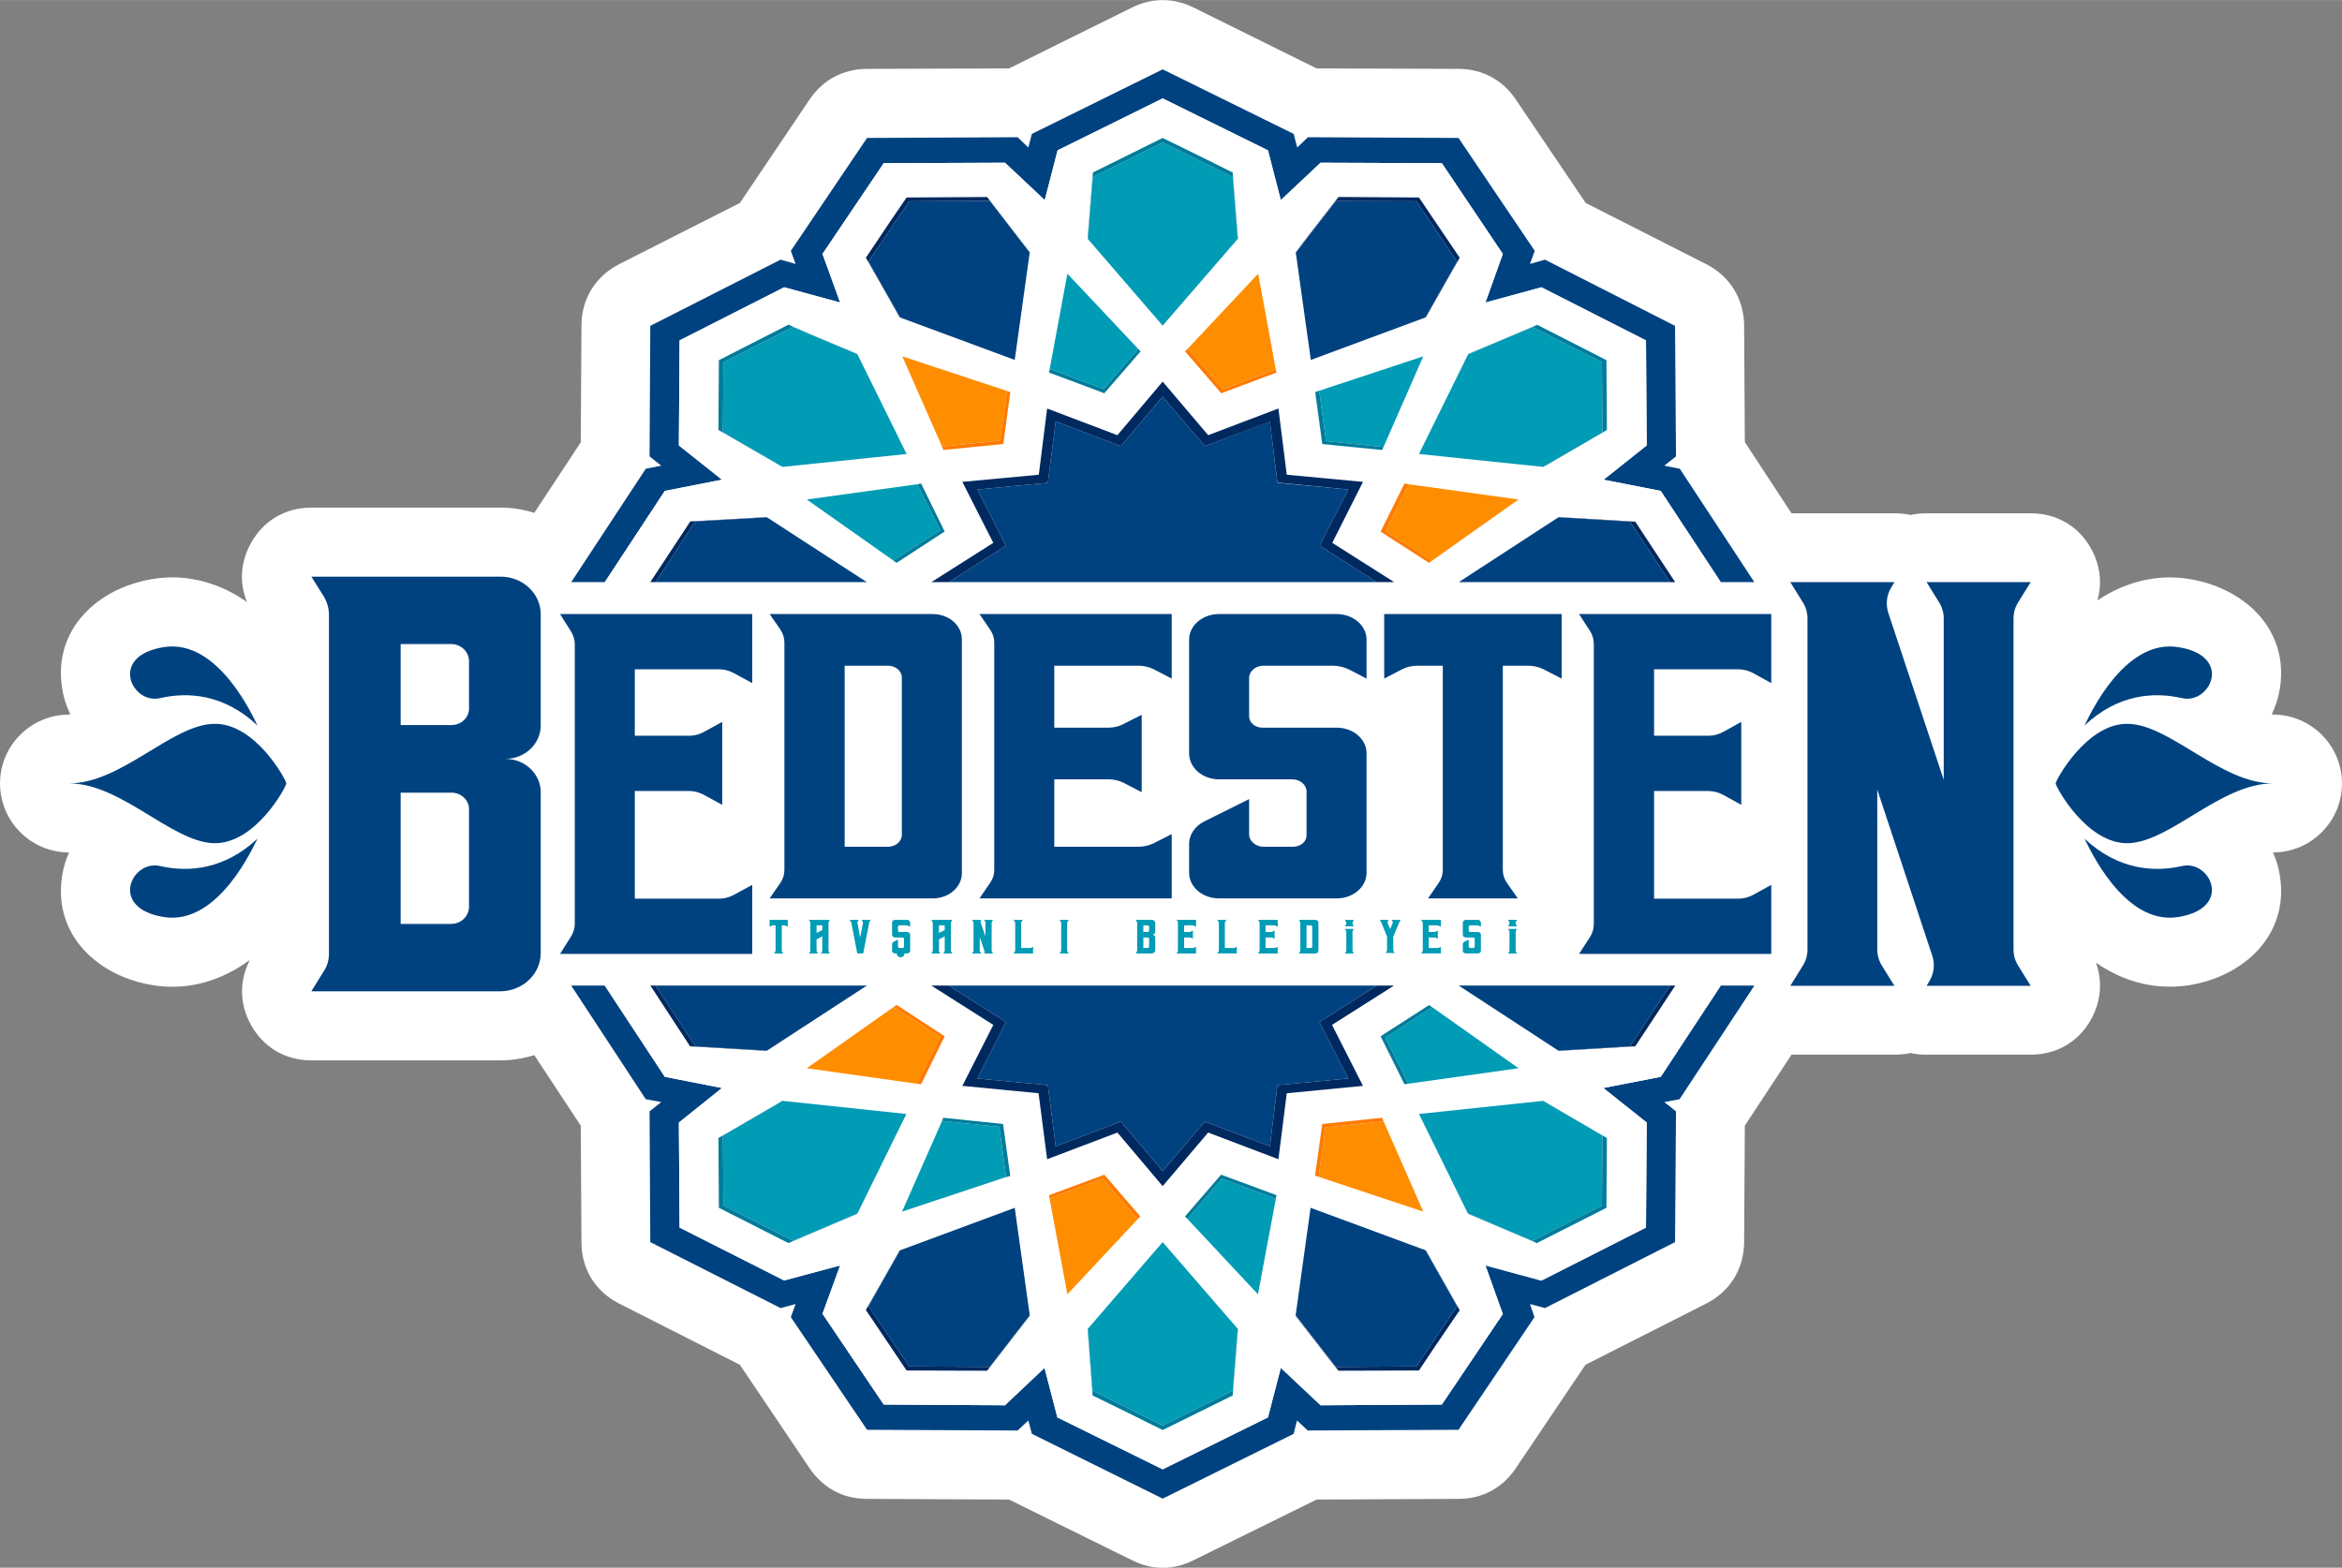
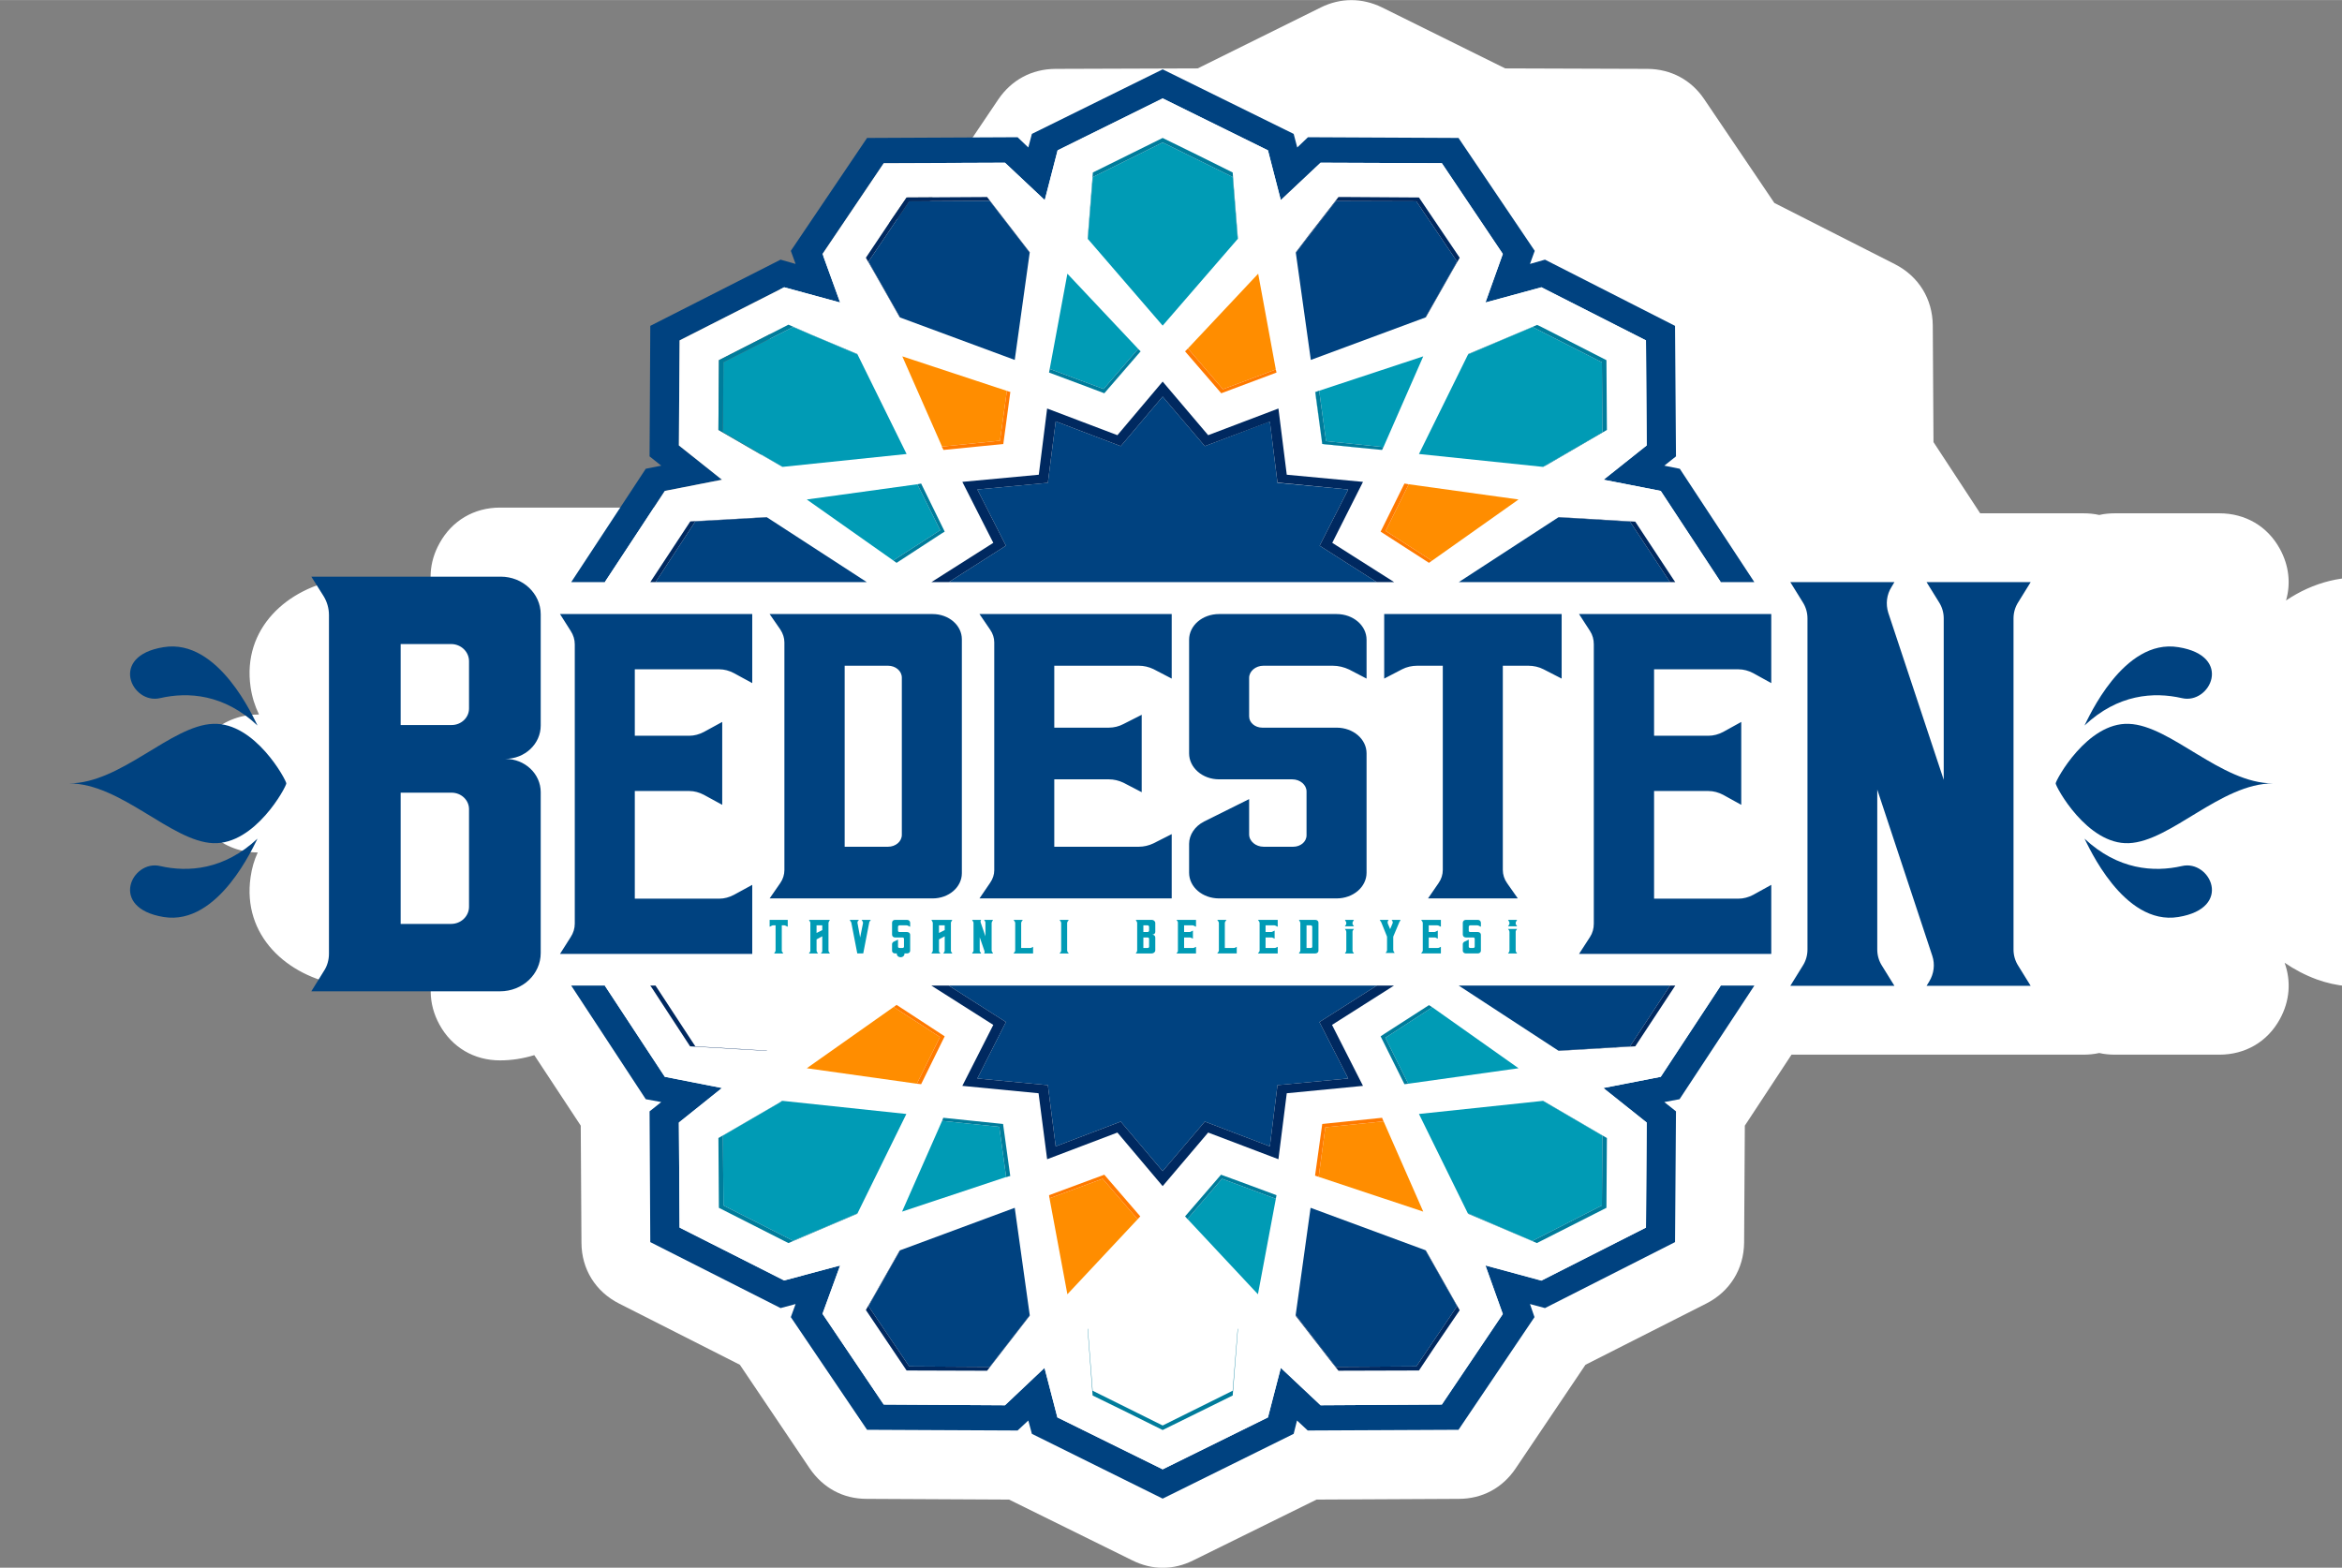
<svg xmlns="http://www.w3.org/2000/svg" xml:space="preserve" width="169.333mm" height="113.366mm" version="1.1" style="shape-rendering:geometricPrecision; text-rendering:geometricPrecision; image-rendering:optimizeQuality; fill-rule:evenodd; clip-rule:evenodd" viewBox="0 0 9832 6582">
  <rect x="0" y="0" width="9832" height="6582" fill="#808080" stroke="none" />
  <defs>
    <style type="text/css">
   
    .fil0 {fill:white}
    .fil5 {fill:#002960;fill-rule:nonzero}
    .fil1 {fill:#004280;fill-rule:nonzero}
    .fil4 {fill:#007C9B;fill-rule:nonzero}
    .fil3 {fill:#009BB5;fill-rule:nonzero}
    .fil7 {fill:#FF7A00;fill-rule:nonzero}
    .fil6 {fill:#FF8D00;fill-rule:nonzero}
    .fil2 {fill:white;fill-rule:nonzero}
   
  </style>
  </defs>
  <g id="Layer_x0020_1">
    <g id="_1786137517424">
-       <path class="fil0" d="M7521 4428l-196 298 -3 491c-1,111 -60,206 -159,256l-507 257 -293 435c-55,82 -140,128 -239,128l-597 3 -517 255c-84,42 -173,42 -257,0l-517 -255 -598 -3c-99,0 -183,-46 -239,-128l-293 -435 -507 -257c-99,-50 -158,-145 -158,-256l-3 -491 -195 -296c-46,14 -94,22 -144,22l-792 0c-109,0 -202,-55 -254,-150 -48,-87 -49,-185 -4,-272 -118,87 -259,131 -409,106 -227,-37 -416,-208 -380,-454 5,-36 15,-71 30,-103 0,0 0,0 0,0 -160,0 -290,-130 -290,-290 0,-159 130,-289 290,-289 1,0 3,0 5,-1 -17,-35 -29,-73 -35,-114 -36,-246 153,-417 380,-454 87,-15 175,-6 258,24 51,18 97,43 139,73 -33,-80 -28,-168 16,-247 52,-95 145,-150 254,-150l795 0c49,0 96,8 141,22l195 -296 3 -491c0,-111 59,-206 158,-257l507 -257 293 -435c56,-82 140,-127 239,-128l598 -2 517 -256c83,-41 173,-41 257,0l517 256 598 2c98,1 183,46 238,128l294 435 506 257c100,51 158,146 159,257l3 490 196 299 432 0c24,0 46,2 68,7 21,-5 44,-7 67,-7l437 0c109,0 202,54 254,149 38,69 47,145 26,217 113,-76 246,-113 387,-90 227,37 416,208 380,454 -6,41 -18,79 -35,114 2,1 4,1 5,1 160,0 290,130 290,289 0,160 -130,290 -290,290 0,0 0,0 0,0 15,32 25,67 30,103 36,246 -153,417 -380,454 -87,14 -175,6 -258,-24 -49,-18 -94,-42 -135,-70 28,77 22,161 -20,237 -52,95 -145,149 -254,149l-437 0c-23,0 -46,-2 -67,-7 -22,5 -45,7 -68,7l-432 0z" />
+       <path class="fil0" d="M7521 4428l-196 298 -3 491c-1,111 -60,206 -159,256l-507 257 -293 435c-55,82 -140,128 -239,128l-597 3 -517 255c-84,42 -173,42 -257,0l-517 -255 -598 -3c-99,0 -183,-46 -239,-128l-293 -435 -507 -257c-99,-50 -158,-145 -158,-256l-3 -491 -195 -296c-46,14 -94,22 -144,22c-109,0 -202,-55 -254,-150 -48,-87 -49,-185 -4,-272 -118,87 -259,131 -409,106 -227,-37 -416,-208 -380,-454 5,-36 15,-71 30,-103 0,0 0,0 0,0 -160,0 -290,-130 -290,-290 0,-159 130,-289 290,-289 1,0 3,0 5,-1 -17,-35 -29,-73 -35,-114 -36,-246 153,-417 380,-454 87,-15 175,-6 258,24 51,18 97,43 139,73 -33,-80 -28,-168 16,-247 52,-95 145,-150 254,-150l795 0c49,0 96,8 141,22l195 -296 3 -491c0,-111 59,-206 158,-257l507 -257 293 -435c56,-82 140,-127 239,-128l598 -2 517 -256c83,-41 173,-41 257,0l517 256 598 2c98,1 183,46 238,128l294 435 506 257c100,51 158,146 159,257l3 490 196 299 432 0c24,0 46,2 68,7 21,-5 44,-7 67,-7l437 0c109,0 202,54 254,149 38,69 47,145 26,217 113,-76 246,-113 387,-90 227,37 416,208 380,454 -6,41 -18,79 -35,114 2,1 4,1 5,1 160,0 290,130 290,289 0,160 -130,290 -290,290 0,0 0,0 0,0 15,32 25,67 30,103 36,246 -153,417 -380,454 -87,14 -175,6 -258,-24 -49,-18 -94,-42 -135,-70 28,77 22,161 -20,237 -52,95 -145,149 -254,149l-437 0c-23,0 -46,-2 -67,-7 -22,5 -45,7 -68,7l-432 0z" />
      <g>
        <g>
          <polygon class="fil1" points="2791,2061 3031,2014 2850,1870 2853,1429 3292,1206 3527,1270 3453,1066 3710,685 4219,683 4386,840 4440,631 4881,413 5323,631 5377,840 5544,683 6053,685 6309,1066 6236,1270 6471,1206 6910,1429 6913,1870 6732,2014 6972,2061 7224,2444 7365,2444 7052,1968 6987,1955 7036,1916 7032,1368 6486,1090 6423,1108 6443,1053 6123,579 5491,576 5446,619 5431,562 4881,291 4332,562 4317,619 4272,576 3640,579 3320,1053 3340,1108 3277,1090 2730,1368 2727,1916 2776,1955 2711,1968 2398,2444 2539,2444 " />
          <path class="fil2" d="M6494 1952l-15 8 0 0 0 0 -2 0 0 0 -520 -54 206 -418 0 0 0 -2 1 0 0 0 288 -123 20 10 273 139 2 293 -253 147zm-495 411l0 0 0 0 -23 -15 -180 -116 0 0 0 0 10 -20 90 -182 0 0 0 0 18 3 0 0 461 64 -376 266zm-448 -499l-30 -218 454 -150 -167 381 0 0 -6 12 0 0 0 0 -251 -25zm-111 -803l-1 -2 55 -71 125 -161 31 0 307 2 171 253 -36 63 -106 187 -483 179 -63 -450 0 0zm-81 503l-232 87 0 0 0 0 -152 -176 12 -12 0 0 295 -314 74 402 0 0 3 13zm-478 -197l-315 -365 22 -278 293 -145 0 0 0 0 147 72 147 73 22 278 -316 365zm-245 284l0 0 0 0 -82 -31 -150 -56 77 -415 307 326 -152 176zm-376 -140l-481 -178 0 0 -2 -1 -73 -129 -69 -121 0 0 0 0 108 -161 63 -92 0 0 0 0 338 -2 27 35 152 197 -63 452zm-18 135l-1 3 -29 215 -251 25 0 0 0 0 -173 -393 439 145 0 0 15 5 0 0zm-276 586l-15 9 -187 122 0 0 0 0 -14 -10 0 0 -363 -256 464 -64 0 0 16 -3 0 0 0 0 99 202 0 0 0 0zm-682 -272l-268 -155 2 -293 292 -149 94 41 195 82 207 420 -520 54 0 0 -2 0zm3448 54l181 -144 -3 -441 -439 -223 -235 64 73 -204 -256 -381 -509 -2 -167 157 -54 -209 -442 -218 -441 218 -54 209 -167 -157 -509 2 -257 381 74 204 -235 -64 -439 223 -3 441 181 144 -240 47 -252 383 191 0 167 -255 322 -18 1 1 0 0 419 272 271 0 260 -165 -130 -256 0 0 0 0 321 -30 35 -278 295 112 190 -225 191 225 295 -112 35 278 320 30 -129 256 260 165 271 0 418 -272 0 0 2 -1 121 7 200 11 161 245 7 10 191 0 -252 -383 -240 -47z" />
          <g>
            <polygon class="fil3" points="5196,1004 5175,743 4881,598 4588,743 4567,1004 4566,1002 4881,1367 5197,1002 " />
            <polygon class="fil4" points="4588,743 4881,598 5175,743 5196,1004 5197,1002 5175,724 5028,651 4881,579 4588,724 4566,1002 4567,1004 " />
          </g>
          <g>
            <polygon class="fil1" points="4323,1059 4323,1061 4155,843 3817,845 3646,1098 3779,1333 4260,1511 4323,1059 4171,862 " />
            <polygon class="fil5" points="3817,845 4155,843 4323,1061 4323,1059 4171,862 4144,827 3806,829 3743,921 3635,1082 3704,1203 3777,1332 3779,1333 3646,1098 " />
          </g>
          <g>
            <polygon class="fil3" points="3600,1488 3329,1373 3037,1521 3035,1814 3286,1960 3806,1906 3599,1486 3404,1404 3599,1486 " />
            <polygon class="fil4" points="3018,1512 3016,1805 3284,1960 3286,1960 3035,1814 3037,1521 3329,1373 3600,1488 3599,1486 3404,1404 3310,1363 " />
          </g>
          <g>
            <polygon class="fil1" points="2752,2444 3639,2444 3220,2172 2919,2189 " />
            <polygon class="fil5" points="2898,2189 2730,2444 2752,2444 2919,2189 3220,2172 3219,2171 " />
          </g>
          <g>
            <polygon class="fil1" points="6843,2190 6542,2172 6124,2444 7011,2444 " />
            <polygon class="fil5" points="7011,2444 7033,2444 7026,2434 6865,2190 6665,2178 6544,2171 6542,2172 6843,2190 " />
          </g>
          <g>
            <polygon class="fil3" points="6725,1521 6434,1373 6163,1488 5957,1906 6477,1960 6727,1815 " />
            <polygon class="fil4" points="6744,1512 6472,1373 6453,1364 6164,1486 6163,1488 6434,1373 6725,1521 6727,1814 6477,1960 6479,1960 6494,1952 6746,1805 " />
          </g>
          <g>
            <polygon class="fil1" points="5986,1332 6092,1145 5986,1332 5984,1333 6117,1098 5946,845 5608,844 5440,1061 5503,1511 " />
            <polygon class="fil5" points="5946,845 6117,1098 5984,1333 5986,1332 6092,1145 6128,1082 5957,829 5650,827 5619,827 5494,988 5440,1059 5440,1061 5608,844 " />
          </g>
          <g>
            <polygon class="fil6" points="5356,1551 5282,1149 4987,1463 5134,1634 " />
            <polygon class="fil7" points="5134,1634 4987,1463 4975,1475 5127,1651 5359,1564 5356,1551 " />
          </g>
          <g>
            <polygon class="fil3" points="4404,1564 4554,1620 4404,1564 4407,1549 4633,1633 4778,1465 4787,1475 4636,1651 4636,1651 4788,1475 4481,1149 " />
            <polygon class="fil4" points="4778,1465 4633,1633 4407,1549 4404,1564 4554,1620 4636,1651 4788,1475 " />
          </g>
          <g>
            <polygon class="fil6" points="4198,1850 4227,1641 3788,1496 3961,1889 3961,1889 3954,1875 " />
            <polygon class="fil7" points="4198,1850 3954,1875 3961,1889 4212,1864 4241,1649 4242,1646 4227,1641 " />
          </g>
          <g>
            <polygon class="fil3" points="3851,2033 3387,2097 3750,2353 3947,2226 " />
            <polygon class="fil4" points="3851,2033 3947,2226 3750,2353 3764,2363 3951,2241 3966,2232 3867,2030 " />
          </g>
          <g>
            <polygon class="fil6" points="5817,2229 6011,2354 5999,2363 5999,2363 6375,2097 5914,2033 " />
            <polygon class="fil7" points="5817,2229 5914,2033 5896,2030 5806,2212 5796,2232 5976,2348 5999,2363 6011,2354 " />
          </g>
          <g>
            <polygon class="fil3" points="5802,1889 5551,1863 5522,1646 5538,1640 5567,1852 5808,1877 5975,1496 5521,1646 5551,1864 5802,1889 " />
            <polygon class="fil4" points="5538,1640 5522,1646 5551,1864 5802,1889 5808,1877 5567,1852 " />
          </g>
          <g>
            <polygon class="fil1" points="5540,2291 5660,2055 5363,2027 5331,1769 5058,1873 4881,1665 4705,1873 4432,1769 4399,2027 4103,2055 4223,2291 3983,2444 5780,2444 " />
            <polygon class="fil5" points="3983,2444 4223,2291 4103,2055 4399,2027 4432,1769 4705,1873 4881,1665 5058,1873 5331,1770 5363,2026 5660,2055 5540,2291 5780,2444 5853,2444 5593,2279 5722,2023 5402,1993 5367,1715 5072,1827 4881,1602 4691,1827 4396,1715 4361,1993 4040,2023 4170,2279 3910,2444 " />
          </g>
        </g>
        <g>
          <path class="fil3" d="M3231 3891l8 -4c2,-1 4,-2 6,-2l11 0 0 106c0,2 -1,4 -2,5l-4 7 38 0 -4 -7c-2,-1 -2,-3 -2,-5l0 -106 11 0c2,0 4,1 6,2l8 4 0 -29 -76 0 0 29zm221 14l-24 12 0 -32 24 0 0 20zm28 -36l4 -7 -88 0 4 7c2,2 2,4 2,6l0 116c0,2 0,4 -2,6l-4 6 38 0 -4 -6c-1,-2 -2,-4 -2,-6l0 -47 24 -13 0 60c0,2 0,4 -1,6l-5 6 38 0 -4 -6c-1,-2 -2,-4 -2,-6l0 -116c0,-2 1,-4 2,-6zm141 -1c2,3 2,5 2,8l-12 60 -11 -60c-1,-3 0,-5 1,-8l5 -6 -39 0 5 8c1,1 2,3 2,4l25 129 25 0 25 -129c0,-1 1,-3 1,-4l6 -8 -39 0 4 6zm187 -6l-9 0 -41 0c-8,0 -13,5 -13,12l0 50c0,7 5,12 13,12l31 0c3,0 6,2 6,5l0 34c0,3 -3,5 -6,5l-12 0c-4,0 -7,-2 -7,-5l0 -30 -19 9c-4,3 -6,6 -6,10l0 28c0,6 5,11 13,11l7 0c0,1 0,1 0,2 0,8 7,14 16,14 9,0 16,-6 16,-14 0,-1 0,-1 0,-2l11 0c7,0 13,-5 13,-11l0 -68c0,-6 -6,-11 -13,-11l-32 0c-3,0 -6,-2 -6,-5l0 -17c0,-3 3,-6 6,-6l30 0c3,0 5,1 7,2l8 4 0 -17c0,-7 -6,-12 -13,-12zm158 43l-24 12 0 -32 24 0 0 20zm28 -36l4 -7 -88 0 4 7c1,2 2,4 2,6l0 116c0,2 -1,4 -2,6l-4 6 38 0 -5 -6c-1,-2 -1,-4 -1,-6l0 -47 24 -13 0 60c0,2 -1,4 -2,6l-4 6 38 0 -4 -6c-2,-2 -2,-4 -2,-6l0 -116c0,-2 0,-4 2,-6zm169 6c0,-2 1,-4 2,-6l4 -7 -38 0 5 7c1,2 1,4 1,6l0 56 -20 -58c-1,-3 -1,-6 1,-9l1 -2 -38 0 4 7c2,2 2,4 2,6l0 116c0,2 0,4 -2,5l-4 7 38 0 -4 -7c-2,-1 -2,-3 -2,-5l0 -56 20 58c1,3 1,6 -1,9l-1 1 38 0 -4 -7c-1,-1 -2,-3 -2,-5l0 -116zm160 105l-36 0 0 -105c0,-2 1,-4 2,-6l5 -7 -39 0 5 7c1,2 2,4 2,6l0 116c0,2 -1,4 -2,5l-5 7 82 0 0 -28 -7 4c-2,1 -4,1 -7,1zm157 -105c0,-2 1,-4 2,-6l5 -7 -39 0 5 7c1,2 2,4 2,6l0 115c0,3 -1,5 -2,7l-5 6 39 0 -5 -6c-1,-2 -2,-4 -2,-7l0 -115zm344 32c0,3 -3,6 -6,6l-18 0 0 -28 18 0c3,0 6,3 6,6l0 16zm0 68c0,3 -3,5 -6,5l-18 0 0 -44 18 0c3,0 6,2 6,5l0 34zm12 -113l-68 0 4 7c1,2 2,4 2,6l0 116c0,2 -1,4 -2,6l-4 6 67 0c8,0 15,-6 15,-13l0 -54c0,-7 -6,-12 -13,-12 7,0 13,-5 13,-11l0 -38c0,-7 -7,-13 -14,-13zm108 7c1,2 1,4 1,6l0 116c0,2 0,4 -1,5l-5 7 82 0 0 -28 -8 4c-2,1 -4,1 -6,1l-36 0 0 -44 23 0c2,0 5,0 6,1l8 4 0 -34 -8 4c-1,1 -4,2 -6,2l-23 0 0 -28 36 0c2,0 4,1 6,2l8 4 0 -29 -82 0 5 7zm234 111l-36 0 0 -105c0,-2 1,-4 2,-6l5 -7 -39 0 5 7c1,2 2,4 2,6l0 116c0,2 -1,4 -2,5l-5 7 82 0 0 -28 -7 4c-2,1 -5,1 -7,1zm108 -111c1,2 2,4 2,6l0 116c0,2 -1,4 -2,5l-5 7 83 0 0 -28 -8 4c-2,1 -4,1 -6,1l-37 0 0 -44 24 0c2,0 4,0 6,1l8 4 0 -34 -8 4c-2,1 -4,2 -6,2l-24 0 0 -28 37 0c2,0 4,1 6,2l8 4 0 -29 -83 0 5 7zm223 106c0,3 -3,5 -6,5l-18 0 0 -95 18 0c3,0 6,3 6,6l0 84zm13 -113l-13 0 -56 0 4 7c1,2 2,4 2,6l0 116c0,2 -1,4 -2,5l-4 7 69 0c7,0 13,-5 13,-11l0 -119c0,-6 -6,-11 -13,-11zm156 51c0,-3 0,-5 2,-7l4 -6 -38 0 4 6c1,2 2,4 2,7l0 77c0,3 -1,5 -2,7l-4 6 38 0 -4 -6c-2,-2 -2,-4 -2,-7l0 -77zm-28 -44c1,2 2,4 2,6l0 1c0,3 -1,5 -2,7l-4 6 38 0 -4 -6c-2,-2 -2,-4 -2,-7l0 -1 0 0c0,-2 0,-4 2,-6l4 -7 -38 0 4 7zm713 44c0,-3 0,-5 2,-7l4 -6 -38 0 4 6c1,2 2,4 2,7l0 77c0,3 -1,5 -2,7l-4 6 38 0 -4 -6c-2,-2 -2,-4 -2,-7l0 -77zm-28 -30l-4 6 38 0 -4 -6c-2,-2 -2,-4 -2,-7l0 -1 0 0c0,-2 0,-4 2,-6l4 -7 -38 0 4 7c1,2 2,4 2,6l0 1c0,3 -1,5 -2,7zm-490 -17c2,4 3,8 1,11l-10 24 0 0 0 0 -10 -24c-1,-3 -1,-7 1,-11l3 -4 -38 0 6 9c0,0 0,1 1,2l23 57c1,2 1,3 1,5l0 53c0,3 0,5 -2,7l-4 6 38 0 -4 -6c-1,-2 -2,-4 -2,-7l0 -53c0,-2 0,-3 1,-5l24 -57c0,-1 0,-2 1,-2l5 -9 -38 0 3 4zm126 3c1,2 2,4 2,6l0 116c0,2 -1,4 -2,5l-5 7 83 0 0 -28 -8 4c-2,1 -4,1 -7,1l-36 0 0 -44 24 0c2,0 4,0 6,1l8 4 0 -34 -8 4c-2,1 -4,2 -6,2l-24 0 0 -28 36 0c3,0 5,1 7,2l8 4 0 -29 -83 0 5 7zm233 -7l-9 0 -41 0c-7,0 -13,5 -13,12l0 50c0,7 6,12 13,12l31 0c3,0 6,2 6,5l0 34c0,3 -3,5 -6,5l-12 0c-4,0 -7,-2 -7,-5l0 -30 -19 9c-4,3 -6,6 -6,10l0 28c0,6 6,11 13,11l50 0c7,0 13,-5 13,-11l0 -68c0,-6 -6,-11 -13,-11l-32 0c-3,0 -6,-2 -6,-5l0 -17c0,-3 3,-6 6,-6l30 0c3,0 5,1 7,2l8 4 0 -17c0,-7 -6,-12 -13,-12z" />
          <g>
            <path class="fil1" d="M8453 2596l0 1391c0,24 7,48 20,68l52 84 -437 0 11 -18c20,-33 25,-72 13,-108l-231 -698 0 672c0,24 7,48 20,68l52 84 -437 0 52 -84c13,-20 20,-44 20,-68l0 -1391c0,-24 -7,-48 -20,-68l-52 -84 437 0 -12 20c-21,33 -25,72 -14,108l233 702 0 -678c0,-24 -7,-48 -20,-68l-52 -84 437 0 -52 84c-13,20 -20,44 -20,68l0 0zm-1017 -18l0 290 -76 -42c-19,-10 -40,-16 -62,-16l-354 0 0 279 228 0c22,0 43,-6 62,-16l76 -42 0 348 -76 -42c-19,-10 -40,-16 -62,-16l-228 0 0 452 354 0c22,0 43,-6 62,-16l76 -42 0 290 -807 0 46 -71c11,-17 16,-36 16,-56l0 -1173c0,-20 -5,-39 -16,-56l-46 -71 807 0zm-880 0l0 271 -76 -39c-19,-10 -42,-15 -64,-15l-107 0 0 857c0,20 6,39 18,56l45 64 -377 0 44 -64c12,-17 18,-36 18,-56l0 -857 -107 0c-22,0 -45,5 -64,15l-75 39 0 -271 745 0zm-1033 0l88 0c70,0 126,48 126,108l0 163 -73 -38c-21,-10 -45,-16 -69,-16l-291 0c-33,0 -60,23 -60,51l0 162c0,26 25,47 55,47l312 0c70,0 126,48 126,108l0 501c0,60 -56,108 -126,108l-493 0c-70,0 -126,-48 -126,-108l0 -121c0,-38 24,-74 63,-94l189 -94 0 148c0,29 28,52 61,52l124 0c31,0 56,-21 56,-48l0 -184c0,-28 -27,-51 -60,-51l-307 0c-70,0 -126,-49 -126,-109l0 -477c0,-60 56,-108 126,-108l405 0 0 0zm-604 0l0 271 -77 -40c-19,-9 -40,-14 -61,-14l-355 0 0 260 229 0c21,0 42,-5 61,-15l77 -39 0 325 -77 -40c-19,-9 -40,-14 -61,-14l-229 0 0 283 355 0c21,0 42,-5 61,-14l77 -39 0 270 -807 0 45 -66c11,-16 17,-34 17,-52l0 -957c0,-19 -6,-37 -17,-53l-45 -66 807 0zm-1133 927l0 -660c0,-28 -26,-50 -58,-50l-182 0 0 760 182 0c32,0 58,-22 58,-50zm0 -927l129 0c68,0 123,47 123,106l0 982c0,59 -55,106 -123,106l-684 0 45 -65c11,-16 17,-35 17,-54l0 -956c0,-19 -6,-37 -17,-54l-45 -65 555 0 0 0zm-628 0l0 290 -77 -42c-19,-10 -40,-16 -61,-16l-355 0 0 279 229 0c21,0 42,-6 61,-16l77 -42 0 348 -77 -42c-19,-10 -40,-16 -61,-16l-229 0 0 452 355 0c21,0 42,-6 61,-16l77 -42 0 290 -807 0 45 -71c11,-17 17,-36 17,-56l0 -1173c0,-20 -6,-39 -17,-56l-45 -71 807 0zm-1264 1301c41,0 75,-32 75,-72l0 -410c0,-38 -33,-69 -73,-69l-214 0 0 551 212 0zm75 -904l0 -199c0,-40 -34,-72 -75,-72l-212 0 0 340 214 0c40,0 73,-31 73,-69zm133 -554c93,0 168,71 168,158l0 467c0,77 -66,140 -149,140 83,0 149,63 149,140l0 675c0,89 -76,161 -171,161l-792 0 52 -84c15,-22 22,-48 22,-74l0 -1422c0,-28 -8,-56 -23,-80l-51 -81 795 0z" />
            <path class="fil1" d="M1202 3289c0,-13 -131,-257 -307,-250 -176,6 -387,250 -605,250 218,0 429,244 605,251 176,7 307,-237 307,-251zm-121 232c-140,131 -291,142 -409,115 -118,-28 -218,176 15,214 232,38 380,-304 394,-329zm-394 -804c-233,37 -133,242 -15,214 118,-27 269,-17 409,115 -14,-26 -162,-367 -394,-329zm7943 572c0,-13 132,-257 307,-250 176,6 387,250 605,250 -218,0 -429,244 -605,251 -175,7 -307,-237 -307,-251zm121 232c140,131 291,142 409,115 118,-28 218,176 -15,214 -232,38 -380,-304 -394,-329zm394 -804c233,37 133,242 15,214 -118,-27 -269,-17 -409,115 14,-26 162,-367 394,-329z" />
          </g>
        </g>
        <g>
          <polygon class="fil1" points="6972,4521 6731,4568 6913,4713 6910,5154 6471,5376 6236,5313 6309,5517 6053,5897 5544,5900 5377,5743 5323,5951 4881,6169 4439,5951 4385,5743 4219,5900 3710,5897 3453,5516 3527,5313 3292,5376 2853,5154 2850,4713 3031,4568 2791,4521 2539,4138 2398,4138 2711,4615 2776,4627 2727,4666 2730,5215 3277,5492 3340,5475 3320,5530 3640,6003 4272,6006 4317,5964 4332,6020 4881,6292 5431,6020 5445,5964 5490,6006 6123,6003 6442,5530 6423,5475 6486,5492 7032,5215 7036,4666 6987,4627 7051,4615 7365,4138 7224,4138 " />
          <path class="fil2" d="M3269 4631l14 -9 0 0 1 0 2 0 0 0 519 55 -205 417 0 0 -1 2 0 0 0 0 -289 123 -20 -10 -272 -138 -2 -294 253 -146zm495 -412l0 0 0 0 23 15 179 117 0 0 0 0 -10 20 -89 181 0 0 0 0 -18 -2 0 0 -462 -65 377 -266zm447 500l30 217 -454 151 168 -381 0 0 5 -13 0 0 0 0 251 26zm112 803l0 2 -55 71 -124 160 -32 0 -306 -1 -171 -253 36 -64 106 -187 483 -179 63 451 0 0zm81 -504l232 -86 0 0 0 0 151 175 -11 12 0 0 -295 315 -75 -403 0 0 -2 -13zm477 197l316 365 -22 279 -294 145 0 0 0 0 -147 -73 -147 -72 -21 -279 315 -365zm245 -283l0 0 0 0 82 30 151 56 -78 416 -306 -327 151 -175zm376 139l482 178 0 0 2 1 73 129 69 121 0 1 0 0 -109 160 -62 93 0 0 0 0 -338 2 -28 -36 -152 -196 63 -453zm19 -135l0 -2 30 -215 251 -26 0 0 0 0 173 394 -439 -146 0 0 -15 -5 0 0zm275 -585l15 -10 188 -122 0 1 0 -1 14 10 0 0 362 256 -463 65 0 0 -16 2 0 0 0 0 -100 -201 0 0 0 0zm683 271l267 156 -2 293 -292 148 -94 -40 -195 -83 -206 -419 520 -55 0 0 2 0zm-3448 -54l-181 145 3 441 439 222 235 -63 -74 203 257 381 509 3 166 -157 54 208 442 218 442 -218 54 -208 167 157 509 -3 256 -380 -73 -204 235 64 439 -223 3 -441 -182 -145 241 -47 252 -383 -191 0 -168 255 -321 19 -2 -1 0 0 -418 -273 -272 0 -260 165 130 256 0 0 0 0 -320 31 -35 277 -295 -112 -191 225 -190 -225 -295 112 -36 -277 -320 -31 130 -256 -260 -165 -271 0 -419 273 0 0 -1 1 -121 -7 -201 -12 -160 -245 -7 -10 -191 0 252 383 240 47z" />
          <g>
-             <polygon class="fil3" points="4567,5578 4587,5839 4881,5985 5175,5839 5196,5578 5197,5580 4881,5215 4566,5580 " />
            <polygon class="fil4" points="5175,5839 4881,5985 4587,5839 4567,5578 4566,5580 4587,5859 4734,5931 4881,6004 5175,5859 5197,5580 5196,5578 " />
          </g>
          <g>
            <polygon class="fil1" points="5439,5524 5440,5522 5608,5739 5946,5737 6117,5484 5984,5249 5502,5071 5439,5524 5591,5720 " />
            <polygon class="fil5" points="5946,5737 5608,5739 5440,5522 5439,5524 5591,5720 5619,5755 5957,5754 6019,5661 6128,5501 6059,5379 5986,5250 5984,5249 6117,5484 " />
          </g>
          <g>
            <polygon class="fil3" points="6163,5094 6433,5210 6725,5061 6727,4768 6477,4622 5957,4677 6163,5096 6358,5179 6163,5096 " />
            <polygon class="fil4" points="6744,5071 6746,4778 6479,4622 6477,4622 6727,4768 6725,5061 6433,5210 6163,5094 6163,5096 6358,5179 6452,5219 " />
          </g>
          <g>
            <polygon class="fil1" points="7011,4138 6124,4138 6542,4411 6843,4393 " />
            <polygon class="fil5" points="6865,4393 7033,4138 7011,4138 6843,4393 6542,4411 6544,4412 " />
          </g>
          <g>
-             <polygon class="fil1" points="2919,4393 3220,4411 3639,4138 2752,4138 " />
            <polygon class="fil5" points="2752,4138 2730,4138 2737,4148 2897,4393 3098,4405 3219,4412 3220,4411 2919,4393 " />
          </g>
          <g>
            <polygon class="fil3" points="3037,5061 3329,5209 3600,5094 3805,4677 3286,4622 3035,4768 " />
            <polygon class="fil4" points="3018,5071 3290,5209 3310,5219 3599,5096 3600,5094 3329,5209 3037,5061 3035,4768 3286,4622 3283,4622 3269,4631 3016,4778 " />
          </g>
          <g>
            <polygon class="fil1" points="3777,5250 3671,5437 3777,5250 3779,5249 3646,5484 3817,5737 4155,5739 4323,5522 4260,5071 " />
            <polygon class="fil5" points="3817,5737 3646,5484 3779,5249 3777,5250 3671,5437 3635,5500 3806,5754 4112,5755 4144,5755 4268,5595 4323,5524 4323,5522 4155,5739 " />
          </g>
          <g>
            <polygon class="fil6" points="4406,5031 4481,5434 4776,5119 4629,4949 " />
            <polygon class="fil7" points="4629,4949 4776,5119 4787,5107 4636,4932 4404,5018 4406,5031 " />
          </g>
          <g>
            <polygon class="fil3" points="5359,5018 5208,4962 5359,5018 5356,5033 5130,4949 4985,5118 4975,5107 5126,4932 5126,4932 4975,5107 5281,5434 " />
            <polygon class="fil4" points="4985,5118 5130,4949 5356,5033 5359,5018 5208,4962 5126,4932 4975,5107 " />
          </g>
          <g>
            <polygon class="fil6" points="5564,4733 5536,4941 5975,5087 5802,4693 5802,4693 5808,4708 " />
            <polygon class="fil7" points="5564,4733 5808,4708 5802,4693 5551,4719 5521,4934 5521,4936 5536,4941 " />
          </g>
          <g>
            <polygon class="fil3" points="5912,4550 6375,4485 6013,4229 5816,4357 " />
            <polygon class="fil4" points="5912,4550 5816,4357 6013,4229 5999,4220 5811,4341 5796,4351 5896,4552 " />
          </g>
          <g>
            <polygon class="fil6" points="3946,4354 3752,4228 3764,4219 3764,4219 3387,4485 3849,4550 " />
            <polygon class="fil7" points="3946,4354 3849,4550 3867,4552 3956,4371 3966,4351 3787,4234 3764,4219 3752,4228 " />
          </g>
          <g>
            <polygon class="fil3" points="3960,4693 4211,4719 4241,4937 4224,4942 4195,4731 3955,4706 3787,5087 4241,4936 4211,4719 3960,4693 " />
            <polygon class="fil4" points="4224,4942 4241,4937 4211,4719 3960,4693 3955,4706 4195,4731 " />
          </g>
          <g>
            <polygon class="fil1" points="4223,4291 4103,4528 4399,4556 4432,4813 4705,4709 4881,4917 5058,4709 5331,4813 5363,4556 5660,4528 5539,4291 5780,4138 3983,4138 " />
            <polygon class="fil5" points="5780,4138 5539,4291 5660,4528 5363,4556 5331,4813 5058,4709 4881,4917 4705,4709 4432,4813 4399,4556 4103,4528 4223,4291 3983,4138 3910,4138 4170,4303 4040,4559 4360,4590 4396,4867 4691,4755 4881,4980 5072,4755 5367,4867 5402,4590 5722,4559 5592,4303 5852,4138 " />
          </g>
        </g>
      </g>
    </g>
  </g>
</svg>